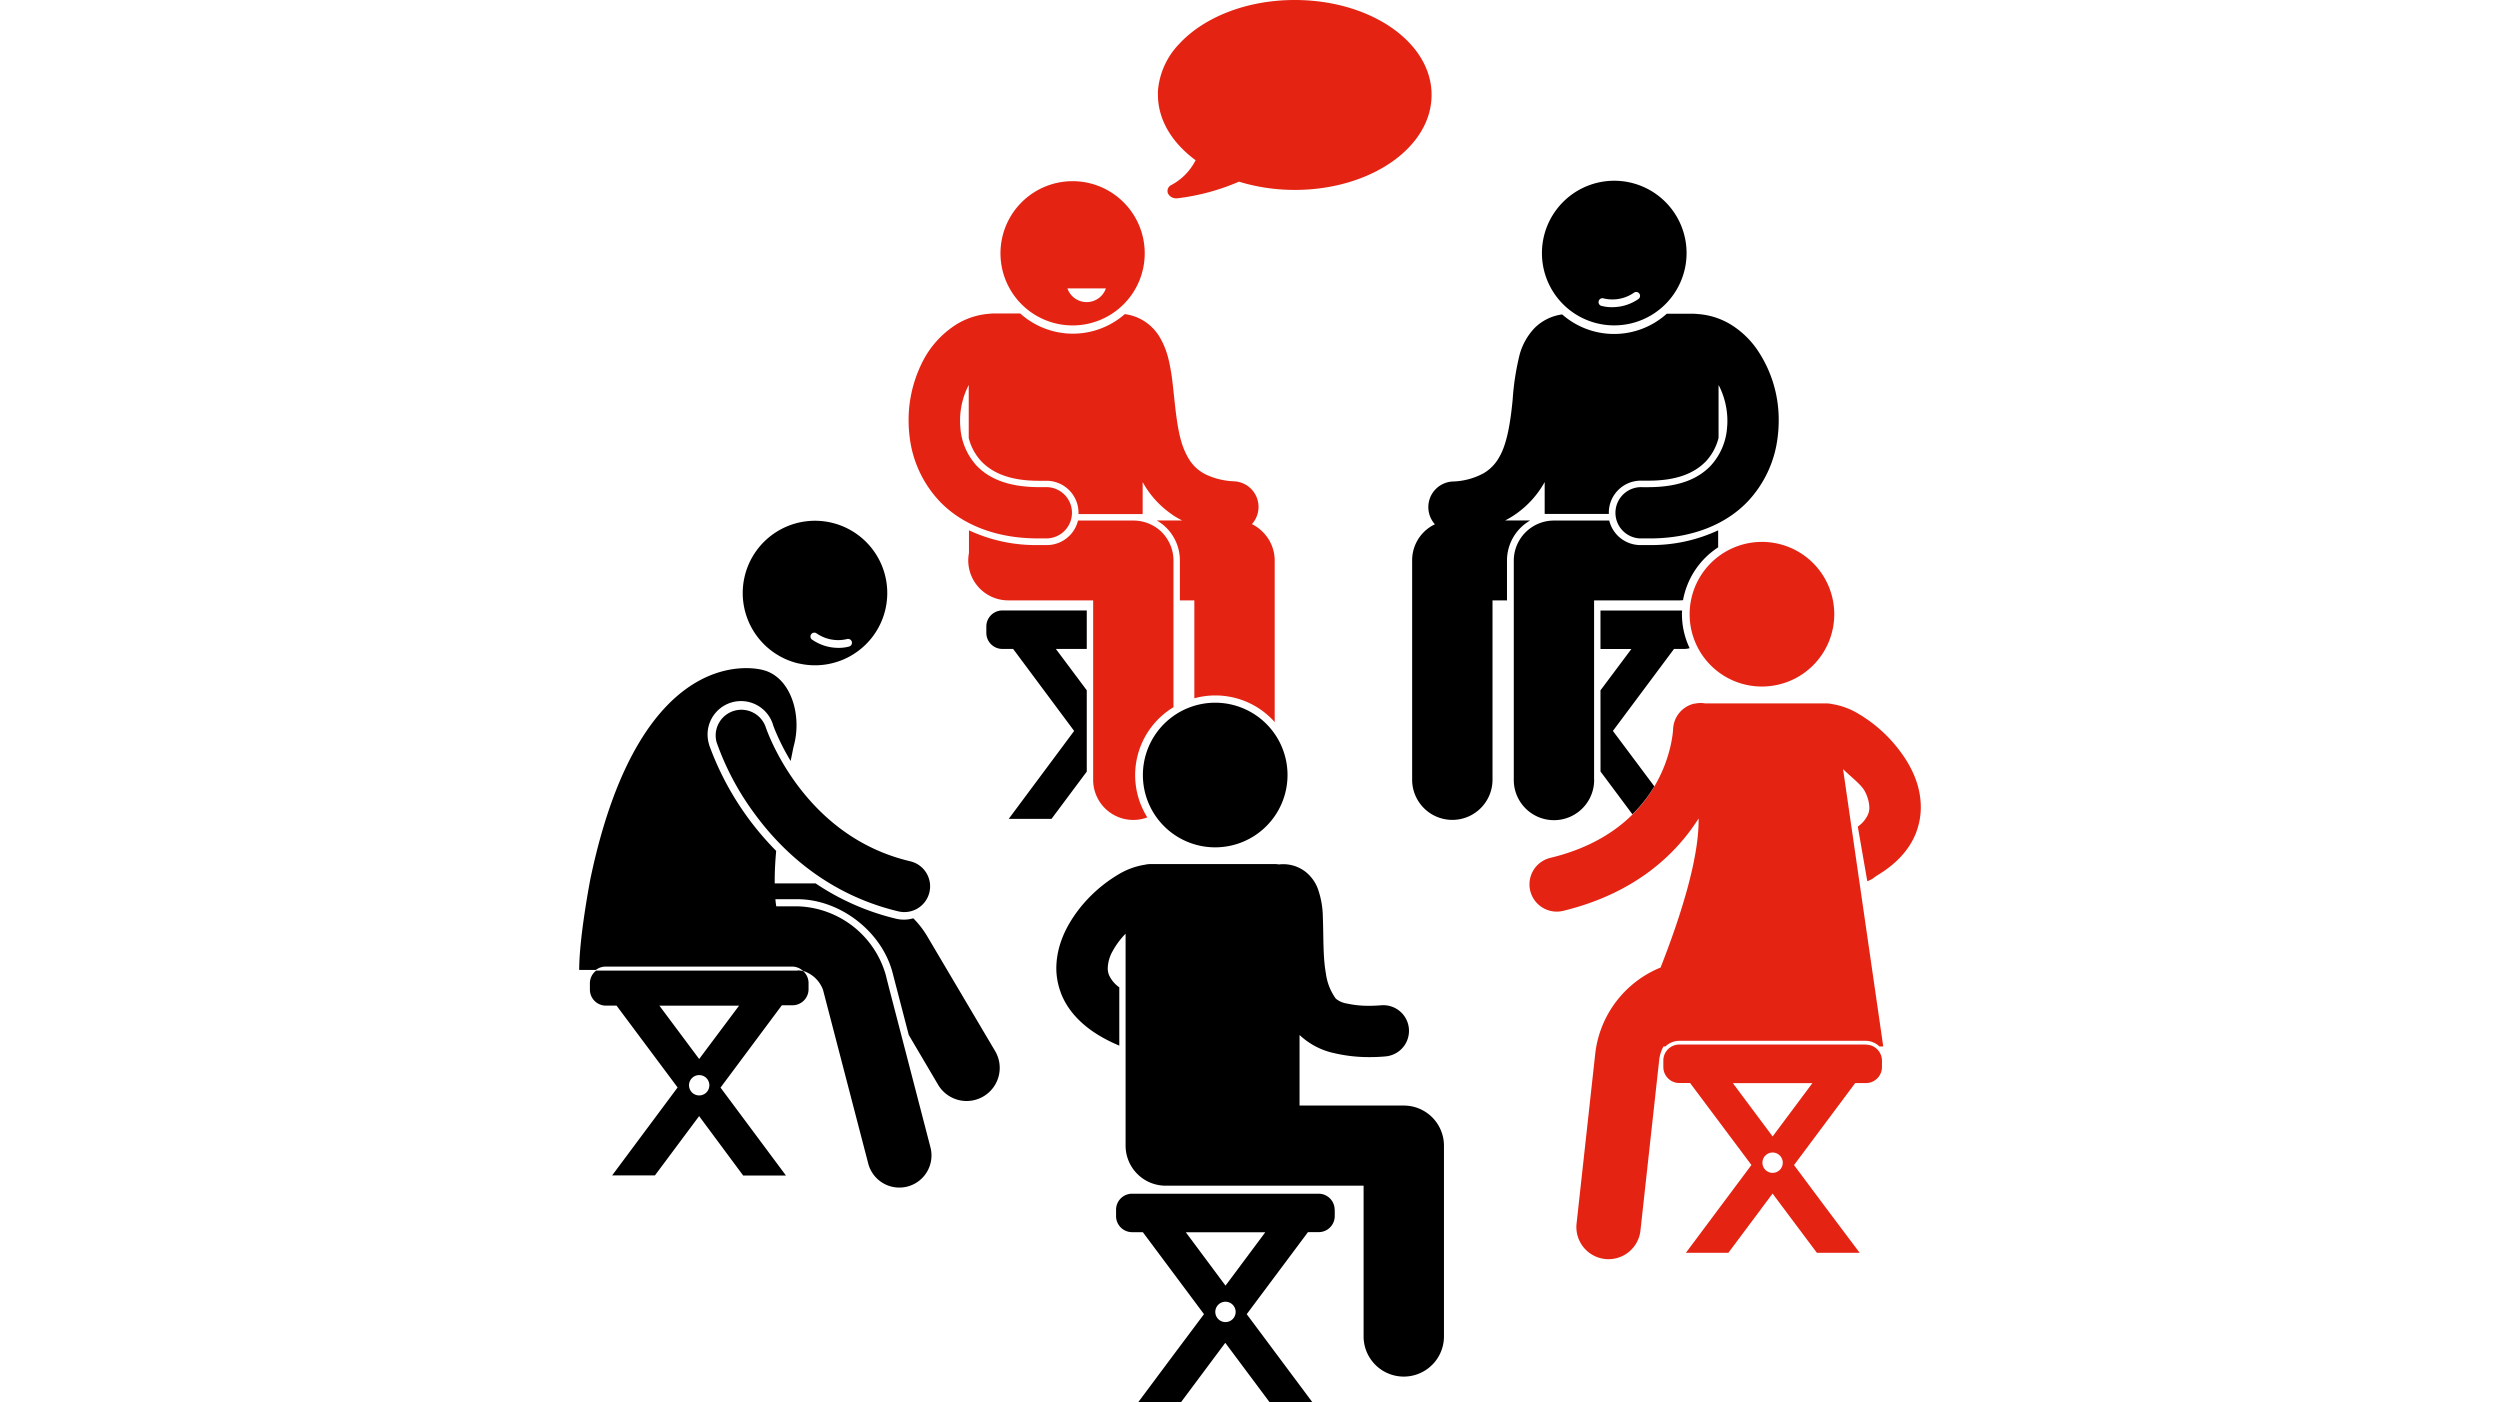
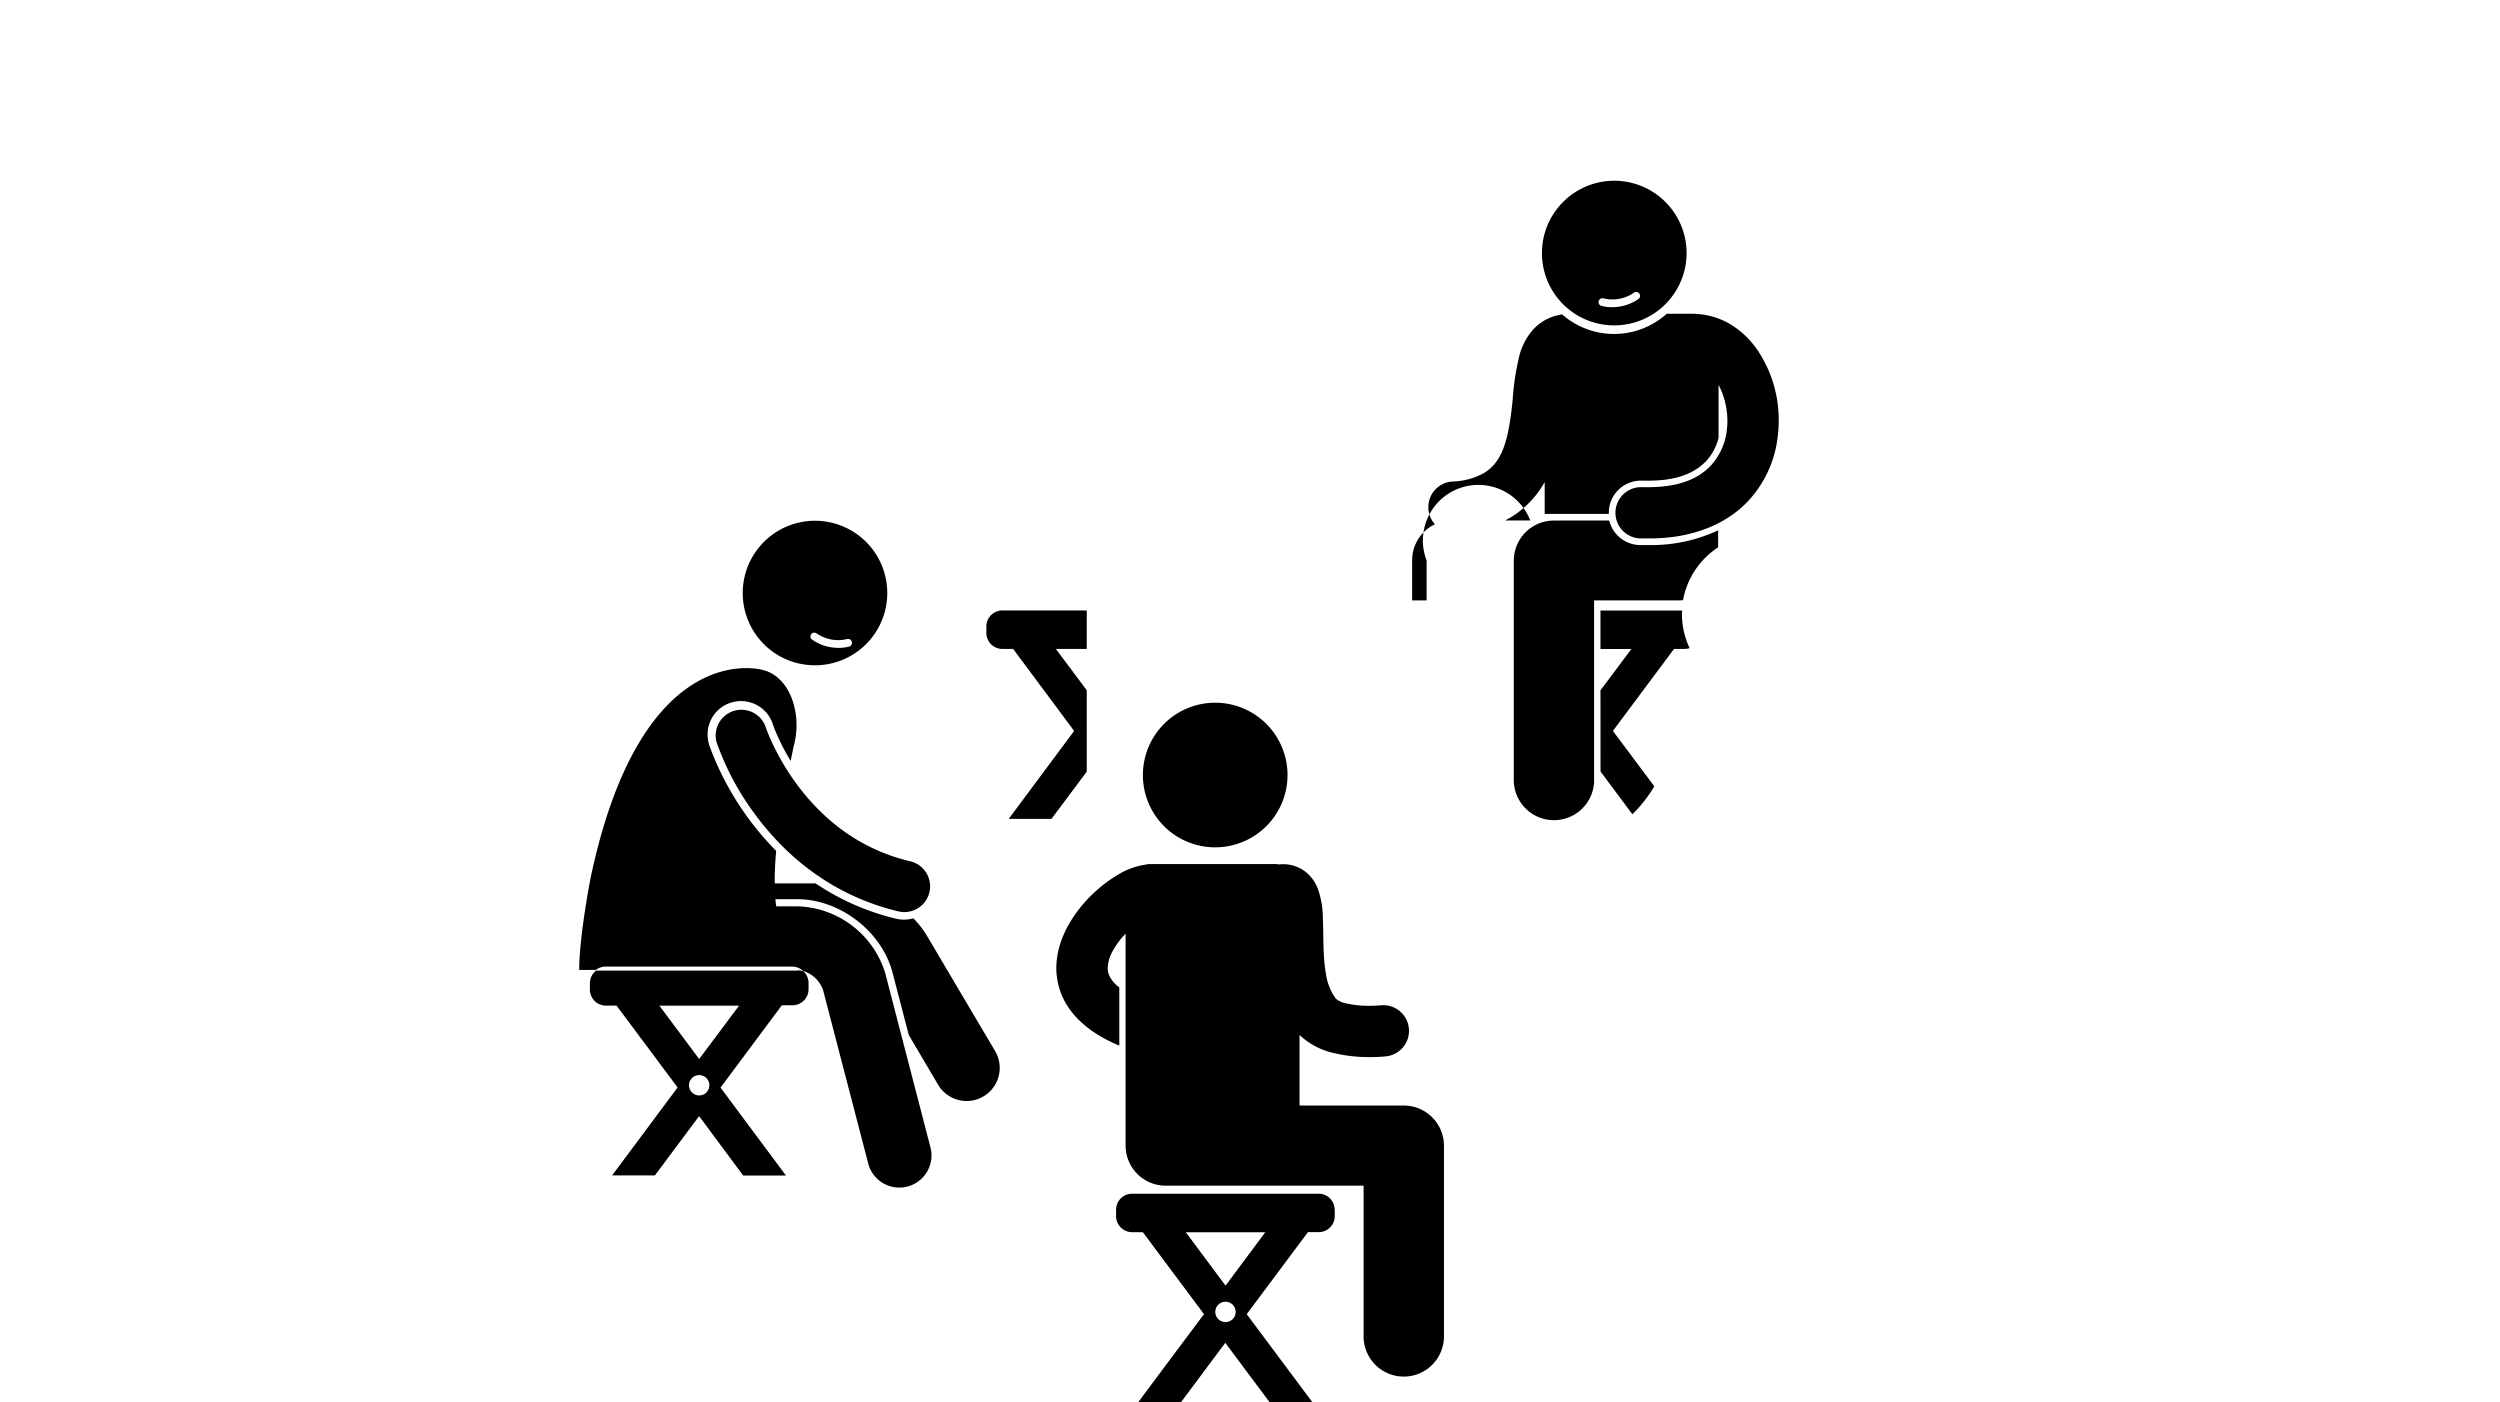
<svg xmlns="http://www.w3.org/2000/svg" width="1052" height="590" viewBox="0 0 1052 590">
  <title>vorbereitendes-planungstreffen Kopie</title>
-   <path d="M451.47,136.94A30.35,30.35,0,1,0,421,106.59,30.35,30.35,0,0,0,451.47,136.94Zm13.89-15.59a8.56,8.56,0,0,1-16.19,0Zm23.49,102.57a17,17,0,0,1,4.95,11.92v61.75a33.4,33.4,0,0,0-11.31,45.87l.3.5A16.87,16.87,0,0,1,460,328.17V252.64H424.36a16.83,16.83,0,0,1-16.92-16.71,17.81,17.81,0,0,1,.3-3.26v-9.51a66.39,66.39,0,0,0,29,6.2H441a13.49,13.49,0,0,0,12.62-10.31H477a17,17,0,0,1,11.87,4.87ZM711,258.55a30.43,30.43,0,1,1,30.51,30.34h-.08A30.38,30.38,0,0,1,711,258.55ZM531.44,223.92a16.93,16.93,0,0,1,4.95,11.92v68a33.39,33.39,0,0,0-33.81-10V252.64h-6.09v-16.8A19.31,19.31,0,0,0,486.74,219h10.69c-1.17-.6-2.32-1.23-3.4-1.92-.39-.25-.75-.52-1.1-.77a39.62,39.62,0,0,1-12.1-13.45v13.45h-27v-1a13.48,13.48,0,0,0-13.51-13h-3.3c-10.92,0-18.79-2.72-24-8.1a22.39,22.39,0,0,1-5.38-9.91V162A32.62,32.62,0,0,0,404,176.41h0V177a21.49,21.49,0,0,0,.1,2.51,26.5,26.5,0,0,0,6.95,16.55c4.76,4.86,12.32,8.85,25.91,8.93h2.9a10.79,10.79,0,0,1,.86,21.57h-4.08c-17.82,0-32.1-6-41.27-15.63a47.58,47.58,0,0,1-12.55-26.75,54.34,54.34,0,0,1-.48-7.21v-1h0a54.34,54.34,0,0,1,5.34-22.68,39.72,39.72,0,0,1,15.13-17A30.81,30.81,0,0,1,416.71,132a10.66,10.66,0,0,1,1.38-.09h11.22a33.12,33.12,0,0,0,44,.27A20,20,0,0,1,488.07,142c3.24,5.5,4.14,10.91,5,16.34,1.41,10.78,1.88,22.41,5,30.33,2.16,5.31,4.63,8.58,9.35,11a30.67,30.67,0,0,0,12,2.87,10.79,10.79,0,0,1,7.39,18A17,17,0,0,1,531.44,223.92ZM544.8,0c-20.34,0-38.22,7.32-48.46,18.35a32.09,32.09,0,0,0-9.08,19.92v1.62c0,10.65,6.06,20.32,15.85,27.53A24.14,24.14,0,0,1,493,77.8a2.78,2.78,0,0,0-1.52,3.59,3.79,3.79,0,0,0,3.56,2.06h.41a93.72,93.72,0,0,0,24.29-6.32l1.62-.69a77.16,77.16,0,0,0,9.94,2.35,81.48,81.48,0,0,0,13.51,1.13c31.8,0,57.6-17.81,57.6-40S576.68,0,544.8,0ZM785.14,439.54H706.69a6.73,6.73,0,0,0-6.76,6.73V449a6.74,6.74,0,0,0,6.76,6.74h4.51L737,490.23,723.73,508l-14.31,19.19h17.87L741.61,508l4.29-5.75,4.29,5.75,14.35,19.17h18L768.15,508l-13.23-17.73,25.36-34,.38-.51h4.5a6.75,6.75,0,0,0,6.77-6.73h0v-2.71a6.75,6.75,0,0,0-6.77-6.73Zm-39.22,54a4.28,4.28,0,1,1,4.27-4.28,4.28,4.28,0,0,1-4.27,4.28Zm0-15.32-16.75-22.45h33.49Zm62.35-138.47A29.24,29.24,0,0,1,806.42,350a1.1,1.1,0,0,1-.15.44h0c-2.7,7-8.24,13-15.8,17.59-2.62,1.61-1.62,1.5-4.71,2.81l-4-23a12.56,12.56,0,0,0,4.34-5.21h0a7.64,7.64,0,0,0,.52-2.87,15.5,15.5,0,0,0-2.06-7.05c-1.29-2.51-6.73-6.75-9-9.06l16.91,116.69h-1.62a8.38,8.38,0,0,0-5.82-2.36h-78.4a8.35,8.35,0,0,0-5.81,2.36H700a15.26,15.26,0,0,0-1.8,5.61l-7.9,71.87a13.52,13.52,0,0,1-26.88-2.95l7.9-71.87a44.59,44.59,0,0,1,27.45-35.86c8-20.34,16.27-45.65,16-62.72-10.27,16.2-28,31.83-57,38.87a11.47,11.47,0,0,1-5.39-22.3c49.18-11.84,51.58-52.41,51.66-54.12A11.45,11.45,0,0,1,713,296.08h.28a11.61,11.61,0,0,1,2.7-.25,12.72,12.72,0,0,1,1.62.17h51a10.6,10.6,0,0,1,2.38.28,30.59,30.59,0,0,1,11,4.05,59.47,59.47,0,0,1,17.23,15.33c4.89,6.43,9.06,14.5,9.06,24Z" style="fill:#e42313" />
-   <path d="M480.93,326.21a30.43,30.43,0,1,1,30.51,30.35h-.08A30.4,30.4,0,0,1,480.93,326.21Zm-59.11-53.15h4.5L452,307.58l-27.53,37h18l14.84-19.89V290.47l-13-17.4h13V256.88H421.8a6.75,6.75,0,0,0-6.75,6.73v2.71a6.75,6.75,0,0,0,6.75,6.75ZM390.05,393.77a38.84,38.84,0,0,0-5.73-7.35,14.18,14.18,0,0,1-7.26.18,104,104,0,0,1-33.86-14.87H326v-1.49c0-4,.26-8.1.61-12.19a122.63,122.63,0,0,1-28.21-44.6v-.13a14.07,14.07,0,0,1,9.17-17.65h0a14.1,14.1,0,0,1,17.67,9.14v.08h0c.08.26.24.66.44,1.2.61,1.62,1.34,3.24,2.17,5.05a97.64,97.64,0,0,0,4.86,9.08c.4-2,.81-4,1.18-5.86,3.88-13.42-1.2-29.49-12.75-32.39,0,0-51-15.45-72.68,87.75,0,0-4.73,24.29-4.73,38.44h7a6.67,6.67,0,0,1,4.11-1.42h78.45a6.71,6.71,0,0,1,4.6,1.81,13,13,0,0,1,8.44,8l18.95,72.79a13.53,13.53,0,1,0,26.2-6.75h0l-17.46-67.21L372.66,410a39.82,39.82,0,0,0-37.07-28.62h-8.94c-.16-1-.28-2-.37-3h9.2c18,0,35.62,13.6,40.13,31l6.8,26.14,12.34,20.93a13.93,13.93,0,0,0,24-14.16ZM673.5,324.65l13.42,18a58.65,58.65,0,0,0,9.22-11.76l-17.43-23.32,25.73-34.51H709a6.94,6.94,0,0,0,2-.32,33.41,33.41,0,0,1-3.24-14.2,10.59,10.59,0,0,1,.08-1.62H673.48v16.19h13l-13,17.39ZM648.85,106.58a30.43,30.43,0,1,1,30.51,30.34h-.08A30.39,30.39,0,0,1,648.85,106.58Zm25,22.12a16.31,16.31,0,0,0,4.55.56,19.3,19.3,0,0,0,11.06-3.44,1.63,1.63,0,0,0-1.84-2.69h0a15.88,15.88,0,0,1-12.81,2.44,1.64,1.64,0,0,0-1,3.13ZM335.2,329.9A103.3,103.3,0,0,1,325,312.73c-1.05-2.25-1.78-4.06-2.25-5.26-.23-.6-.39-1.05-.49-1.33l-.09-.29h0a10.82,10.82,0,0,0-20.63,6.48,114.12,114.12,0,0,0,16.19,30.35c11.55,15.74,30.77,33.71,60.05,40.76a10.83,10.83,0,1,0,5.08-21.05C359.86,356.9,344.84,342.94,335.2,329.9Zm.42,78.43a8.53,8.53,0,0,1,2.45.39,6.75,6.75,0,0,1,2.17,4.86v2.7a6.76,6.76,0,0,1-6.77,6.74H329L303.2,457.66l27.53,37h-18l-18.54-25-18.59,24.94h-18l27.54-37-25.69-34.43H255a6.75,6.75,0,0,1-6.77-6.73h0v-2.71a6.71,6.71,0,0,1,2.64-5.31h84.71ZM298.5,456.69a4.28,4.28,0,1,0-4.29,4.27,4.28,4.28,0,0,0,4.29-4.27ZM311,423.18H277.47l16.74,22.45Zm250.66,85.93v2.64a6.75,6.75,0,0,1-6.77,6.73h-4.5L524.62,553l13.28,17.81L552.21,590h-18l-14.32-19.19-4.29-5.75-4.29,5.75L497,590h-18l14.36-19.26L506.64,553l-25.36-34-.37-.5h-4.5a6.76,6.76,0,0,1-6.77-6.74h0v-2.7a6.75,6.75,0,0,1,6.75-6.75h78.46a6.75,6.75,0,0,1,6.77,6.73Zm-41.7,42.95a4.28,4.28,0,1,0-4.29,4.27,4.27,4.27,0,0,0,4.29-4.27Zm12.46-33.51H499L515.7,541Zm58.3-53.33H546.85v-29.7a30.72,30.72,0,0,0,14.79,7.69,63.28,63.28,0,0,0,14.58,1.62,69.55,69.55,0,0,0,7.07-.32,10.79,10.79,0,0,0-2.36-21.46h0c-.25,0-2.14.19-4.71.19a42.28,42.28,0,0,1-9.45-.95,9.69,9.69,0,0,1-4.66-2.06,23.13,23.13,0,0,1-4.18-10.64c-1.28-7-.95-15.74-1.28-23.63a36.76,36.76,0,0,0-2.23-12.32,16.59,16.59,0,0,0-5.17-6.88,15.35,15.35,0,0,0-9.41-3.11,11,11,0,0,0-1.62.11,10.12,10.12,0,0,0-1.83-.16H484.15a10.06,10.06,0,0,0-2.38.28,30.64,30.64,0,0,0-11,4,59.55,59.55,0,0,0-17.18,15.29c-4.86,6.48-9,14.58-9.09,24.16a29.23,29.23,0,0,0,1.85,10.26,1.44,1.44,0,0,0,.14.43h0c2.71,7,8.25,13,15.81,17.59A65.33,65.33,0,0,0,471,440V415.47a12.56,12.56,0,0,1-4.34-5.21h0a7.64,7.64,0,0,1-.52-2.87,15.53,15.53,0,0,1,2-7.06,33.71,33.71,0,0,1,5.51-7.43v89.18a16.87,16.87,0,0,0,16.89,16.86H573.8v63.42a16.91,16.91,0,0,0,33.82,0V482.08a16.9,16.9,0,0,0-16.91-16.86ZM313.32,242.71a30.41,30.41,0,1,1,22.8,36.47l-.13,0A30.44,30.44,0,0,1,313.32,242.71Zm28.44,26.46a19.35,19.35,0,0,0,11.06,3.45,16.6,16.6,0,0,0,4.55-.57,1.63,1.63,0,1,0-1-3.12,15.92,15.92,0,0,1-12.81-2.45,1.63,1.63,0,0,0-1.84,2.69ZM644,219H633.37a38.21,38.21,0,0,0,4.51-2.71A40.25,40.25,0,0,0,650,202.84v13.42h27v-1a13.47,13.47,0,0,1,13.51-13h3.3c10.92,0,18.79-2.72,24-8.1a22.35,22.35,0,0,0,5.36-9.91V162c.16.29.31.58.47.89a32.92,32.92,0,0,1,3.24,13.58h0V177a21.49,21.49,0,0,1-.1,2.51,26.5,26.5,0,0,1-7,16.55C715,201,707.44,204.94,693.85,205H691a10.79,10.79,0,1,0-.85,21.57h4.09c17.82,0,32.1-5.94,41.27-15.61A47.58,47.58,0,0,0,748,184.23a54.34,54.34,0,0,0,.48-7.21v-1h0a52.37,52.37,0,0,0-9.24-29.15A37.21,37.21,0,0,0,728,136.37a30.84,30.84,0,0,0-13.86-4.24,12.81,12.81,0,0,0-1.38-.1h-11.4a33.12,33.12,0,0,1-44,.28,20.24,20.24,0,0,0-11.88,6,26.55,26.55,0,0,0-6,10.84,108.25,108.25,0,0,0-2.95,19c-.92,9.5-2.36,18.69-5.7,24.29a17.63,17.63,0,0,1-6.47,6.67,28.77,28.77,0,0,1-13.17,3.51,10.8,10.8,0,0,0-7.38,18,16.74,16.74,0,0,0-9.58,15.16V328.1a16.91,16.91,0,1,0,33.82,0V252.64h6.09v-16.8A19.44,19.44,0,0,1,643.92,219Zm26.79,109.18V252.64H706.4c.61,0,1.21,0,1.82-.1A33.65,33.65,0,0,1,723,230.32v-7.16a66.36,66.36,0,0,1-29,6.2h-4.21a13.52,13.52,0,0,1-12.62-10.31h-23.3A16.89,16.89,0,0,0,637,235.91v92.31a16.91,16.91,0,0,0,33.82,0Z" />
+   <path d="M480.93,326.21a30.43,30.43,0,1,1,30.51,30.35h-.08A30.4,30.4,0,0,1,480.93,326.21Zm-59.11-53.15h4.5L452,307.58l-27.53,37h18l14.84-19.89V290.47l-13-17.4h13V256.88H421.8a6.75,6.75,0,0,0-6.75,6.73v2.71a6.75,6.75,0,0,0,6.75,6.75ZM390.05,393.77a38.84,38.84,0,0,0-5.73-7.35,14.18,14.18,0,0,1-7.26.18,104,104,0,0,1-33.86-14.87H326v-1.49c0-4,.26-8.1.61-12.19a122.63,122.63,0,0,1-28.21-44.6v-.13a14.07,14.07,0,0,1,9.17-17.65h0a14.1,14.1,0,0,1,17.67,9.14v.08h0c.08.26.24.66.44,1.2.61,1.62,1.34,3.24,2.17,5.05a97.64,97.64,0,0,0,4.86,9.08c.4-2,.81-4,1.18-5.86,3.88-13.42-1.2-29.49-12.75-32.39,0,0-51-15.45-72.68,87.75,0,0-4.73,24.29-4.73,38.44h7a6.67,6.67,0,0,1,4.11-1.42h78.45a6.71,6.71,0,0,1,4.6,1.81,13,13,0,0,1,8.44,8l18.95,72.79a13.53,13.53,0,1,0,26.2-6.75h0l-17.46-67.21L372.66,410a39.82,39.82,0,0,0-37.07-28.62h-8.94c-.16-1-.28-2-.37-3h9.2c18,0,35.62,13.6,40.13,31l6.8,26.14,12.34,20.93a13.93,13.93,0,0,0,24-14.16ZM673.5,324.65l13.42,18a58.65,58.65,0,0,0,9.22-11.76l-17.43-23.32,25.73-34.51H709a6.94,6.94,0,0,0,2-.32,33.41,33.41,0,0,1-3.24-14.2,10.59,10.59,0,0,1,.08-1.62H673.48v16.19h13l-13,17.39ZM648.85,106.58a30.43,30.43,0,1,1,30.51,30.34h-.08A30.39,30.39,0,0,1,648.85,106.58Zm25,22.12a16.31,16.31,0,0,0,4.55.56,19.3,19.3,0,0,0,11.06-3.44,1.63,1.63,0,0,0-1.84-2.69h0a15.88,15.88,0,0,1-12.81,2.44,1.64,1.64,0,0,0-1,3.13ZM335.2,329.9A103.3,103.3,0,0,1,325,312.73c-1.05-2.25-1.78-4.06-2.25-5.26-.23-.6-.39-1.05-.49-1.33l-.09-.29h0a10.82,10.82,0,0,0-20.63,6.48,114.12,114.12,0,0,0,16.19,30.35c11.55,15.74,30.77,33.71,60.05,40.76a10.83,10.83,0,1,0,5.08-21.05C359.86,356.9,344.84,342.94,335.2,329.9Zm.42,78.43a8.53,8.53,0,0,1,2.45.39,6.75,6.75,0,0,1,2.17,4.86v2.7a6.76,6.76,0,0,1-6.77,6.74H329L303.2,457.66l27.53,37h-18l-18.54-25-18.59,24.94h-18l27.54-37-25.69-34.43H255a6.75,6.75,0,0,1-6.77-6.73h0v-2.71a6.71,6.71,0,0,1,2.64-5.31h84.71ZM298.5,456.69a4.28,4.28,0,1,0-4.29,4.27,4.28,4.28,0,0,0,4.29-4.27ZM311,423.18H277.47l16.74,22.45Zm250.66,85.93v2.64a6.75,6.75,0,0,1-6.77,6.73h-4.5L524.62,553l13.28,17.81L552.21,590h-18l-14.32-19.19-4.29-5.75-4.29,5.75L497,590h-18l14.36-19.26L506.64,553l-25.36-34-.37-.5h-4.5a6.76,6.76,0,0,1-6.77-6.74h0v-2.7a6.75,6.75,0,0,1,6.75-6.75h78.46a6.75,6.75,0,0,1,6.77,6.73Zm-41.7,42.95a4.28,4.28,0,1,0-4.29,4.27,4.27,4.27,0,0,0,4.29-4.27Zm12.46-33.51H499L515.7,541Zm58.3-53.33H546.85v-29.7a30.72,30.72,0,0,0,14.79,7.69,63.28,63.28,0,0,0,14.58,1.62,69.55,69.55,0,0,0,7.07-.32,10.79,10.79,0,0,0-2.36-21.46h0c-.25,0-2.14.19-4.71.19a42.28,42.28,0,0,1-9.45-.95,9.69,9.69,0,0,1-4.66-2.06,23.13,23.13,0,0,1-4.18-10.64c-1.28-7-.95-15.74-1.28-23.63a36.76,36.76,0,0,0-2.23-12.32,16.59,16.59,0,0,0-5.17-6.88,15.35,15.35,0,0,0-9.41-3.11,11,11,0,0,0-1.62.11,10.12,10.12,0,0,0-1.83-.16H484.15a10.06,10.06,0,0,0-2.38.28,30.64,30.64,0,0,0-11,4,59.55,59.55,0,0,0-17.18,15.29c-4.86,6.48-9,14.58-9.09,24.16a29.23,29.23,0,0,0,1.85,10.26,1.44,1.44,0,0,0,.14.43h0c2.71,7,8.25,13,15.81,17.59A65.33,65.33,0,0,0,471,440V415.47a12.56,12.56,0,0,1-4.34-5.21h0a7.64,7.64,0,0,1-.52-2.87,15.53,15.53,0,0,1,2-7.06,33.71,33.71,0,0,1,5.51-7.43v89.18a16.87,16.87,0,0,0,16.89,16.86H573.8v63.42a16.91,16.91,0,0,0,33.82,0V482.08a16.9,16.9,0,0,0-16.91-16.86ZM313.32,242.71a30.41,30.41,0,1,1,22.8,36.47l-.13,0A30.44,30.44,0,0,1,313.32,242.71Zm28.44,26.46a19.35,19.35,0,0,0,11.06,3.45,16.6,16.6,0,0,0,4.55-.57,1.63,1.63,0,1,0-1-3.12,15.92,15.92,0,0,1-12.81-2.45,1.63,1.63,0,0,0-1.84,2.69ZM644,219H633.37a38.21,38.21,0,0,0,4.51-2.71A40.25,40.25,0,0,0,650,202.84v13.42h27v-1a13.47,13.47,0,0,1,13.51-13h3.3c10.92,0,18.79-2.72,24-8.1a22.35,22.35,0,0,0,5.36-9.91V162c.16.29.31.58.47.89a32.92,32.92,0,0,1,3.24,13.58h0V177a21.49,21.49,0,0,1-.1,2.51,26.5,26.5,0,0,1-7,16.55C715,201,707.44,204.94,693.85,205H691a10.79,10.79,0,1,0-.85,21.57h4.09c17.82,0,32.1-5.94,41.27-15.61A47.58,47.58,0,0,0,748,184.23a54.34,54.34,0,0,0,.48-7.21v-1h0a52.37,52.37,0,0,0-9.24-29.15A37.21,37.21,0,0,0,728,136.37a30.84,30.84,0,0,0-13.86-4.24,12.81,12.81,0,0,0-1.38-.1h-11.4a33.12,33.12,0,0,1-44,.28,20.24,20.24,0,0,0-11.88,6,26.55,26.55,0,0,0-6,10.84,108.25,108.25,0,0,0-2.95,19c-.92,9.5-2.36,18.69-5.7,24.29a17.63,17.63,0,0,1-6.47,6.67,28.77,28.77,0,0,1-13.17,3.51,10.8,10.8,0,0,0-7.38,18,16.74,16.74,0,0,0-9.58,15.16V328.1V252.64h6.09v-16.8A19.44,19.44,0,0,1,643.92,219Zm26.79,109.18V252.64H706.4c.61,0,1.21,0,1.82-.1A33.65,33.65,0,0,1,723,230.32v-7.16a66.36,66.36,0,0,1-29,6.2h-4.21a13.52,13.52,0,0,1-12.62-10.31h-23.3A16.89,16.89,0,0,0,637,235.91v92.31a16.91,16.91,0,0,0,33.82,0Z" />
</svg>